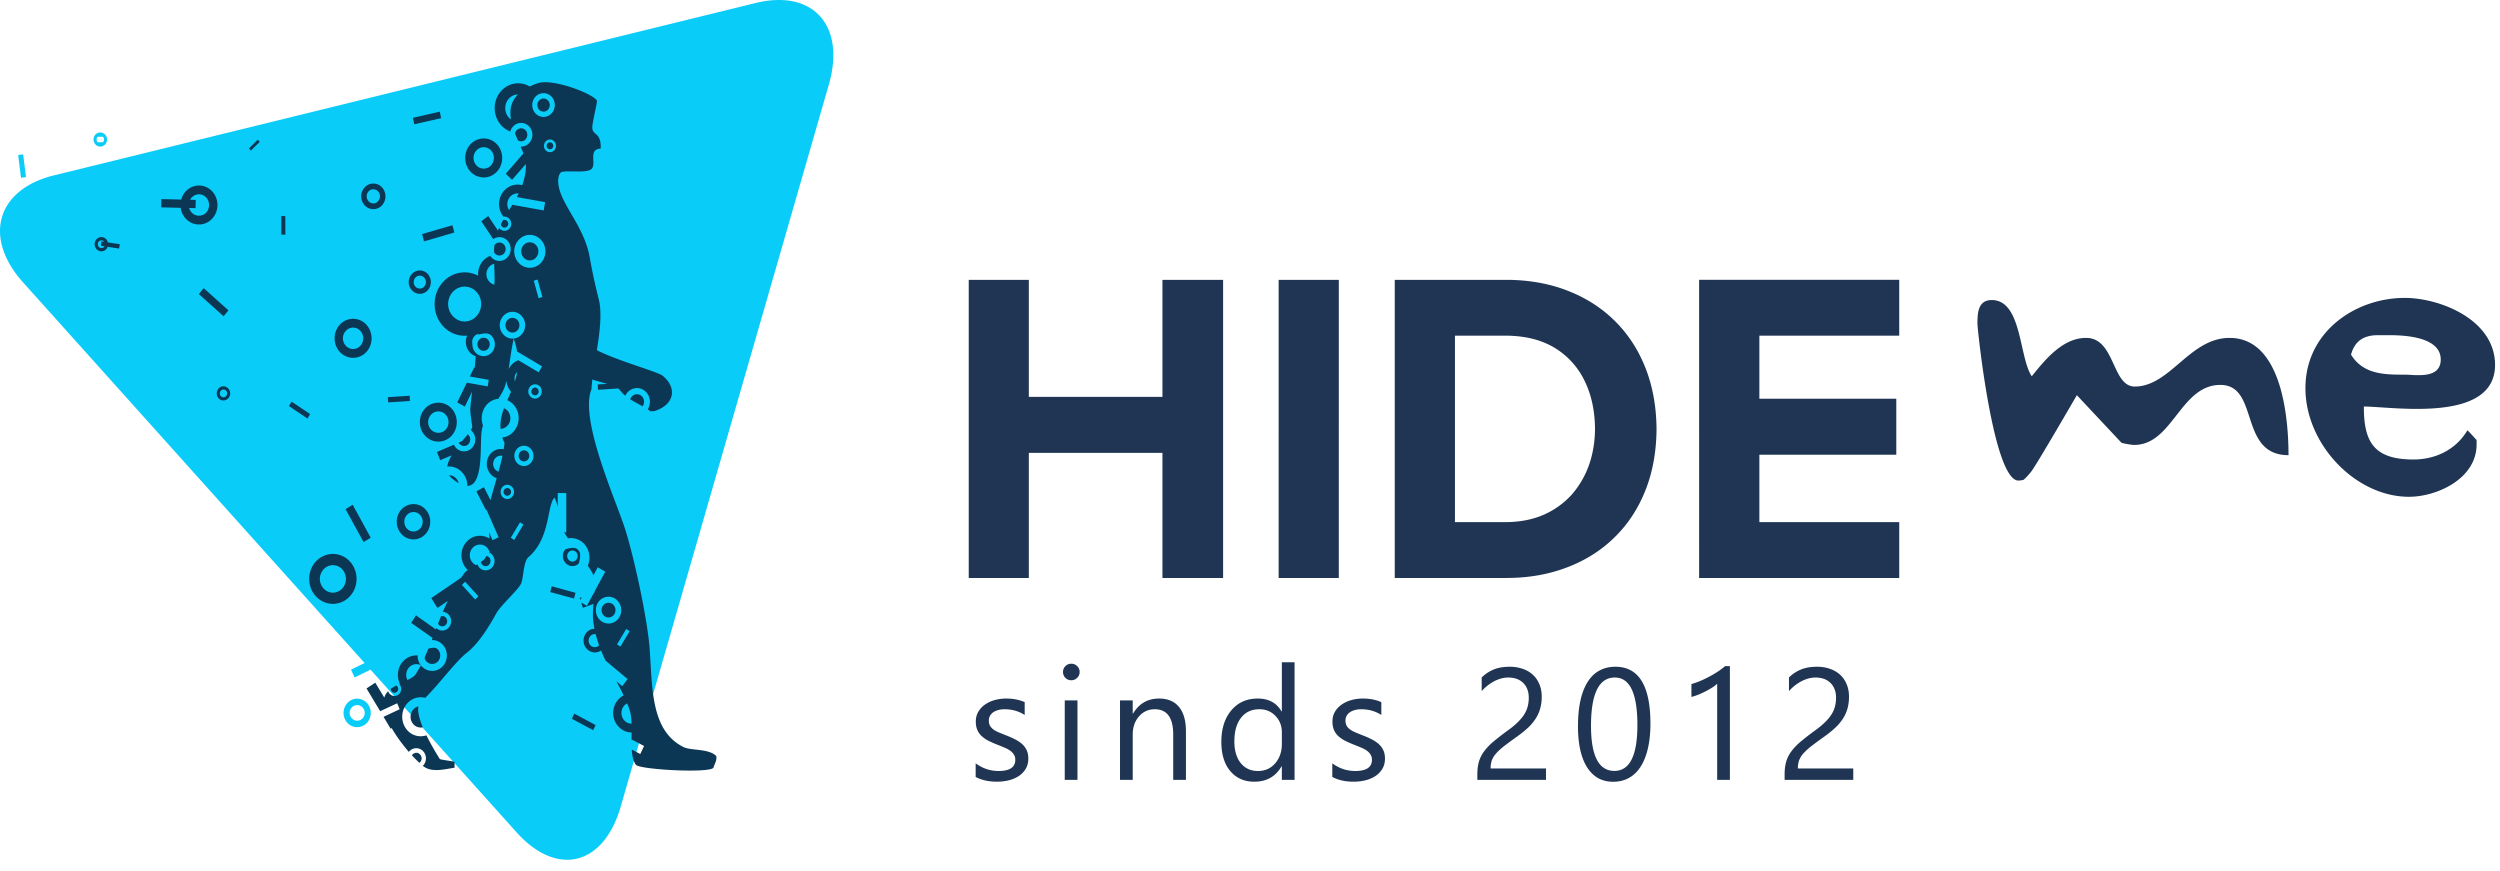
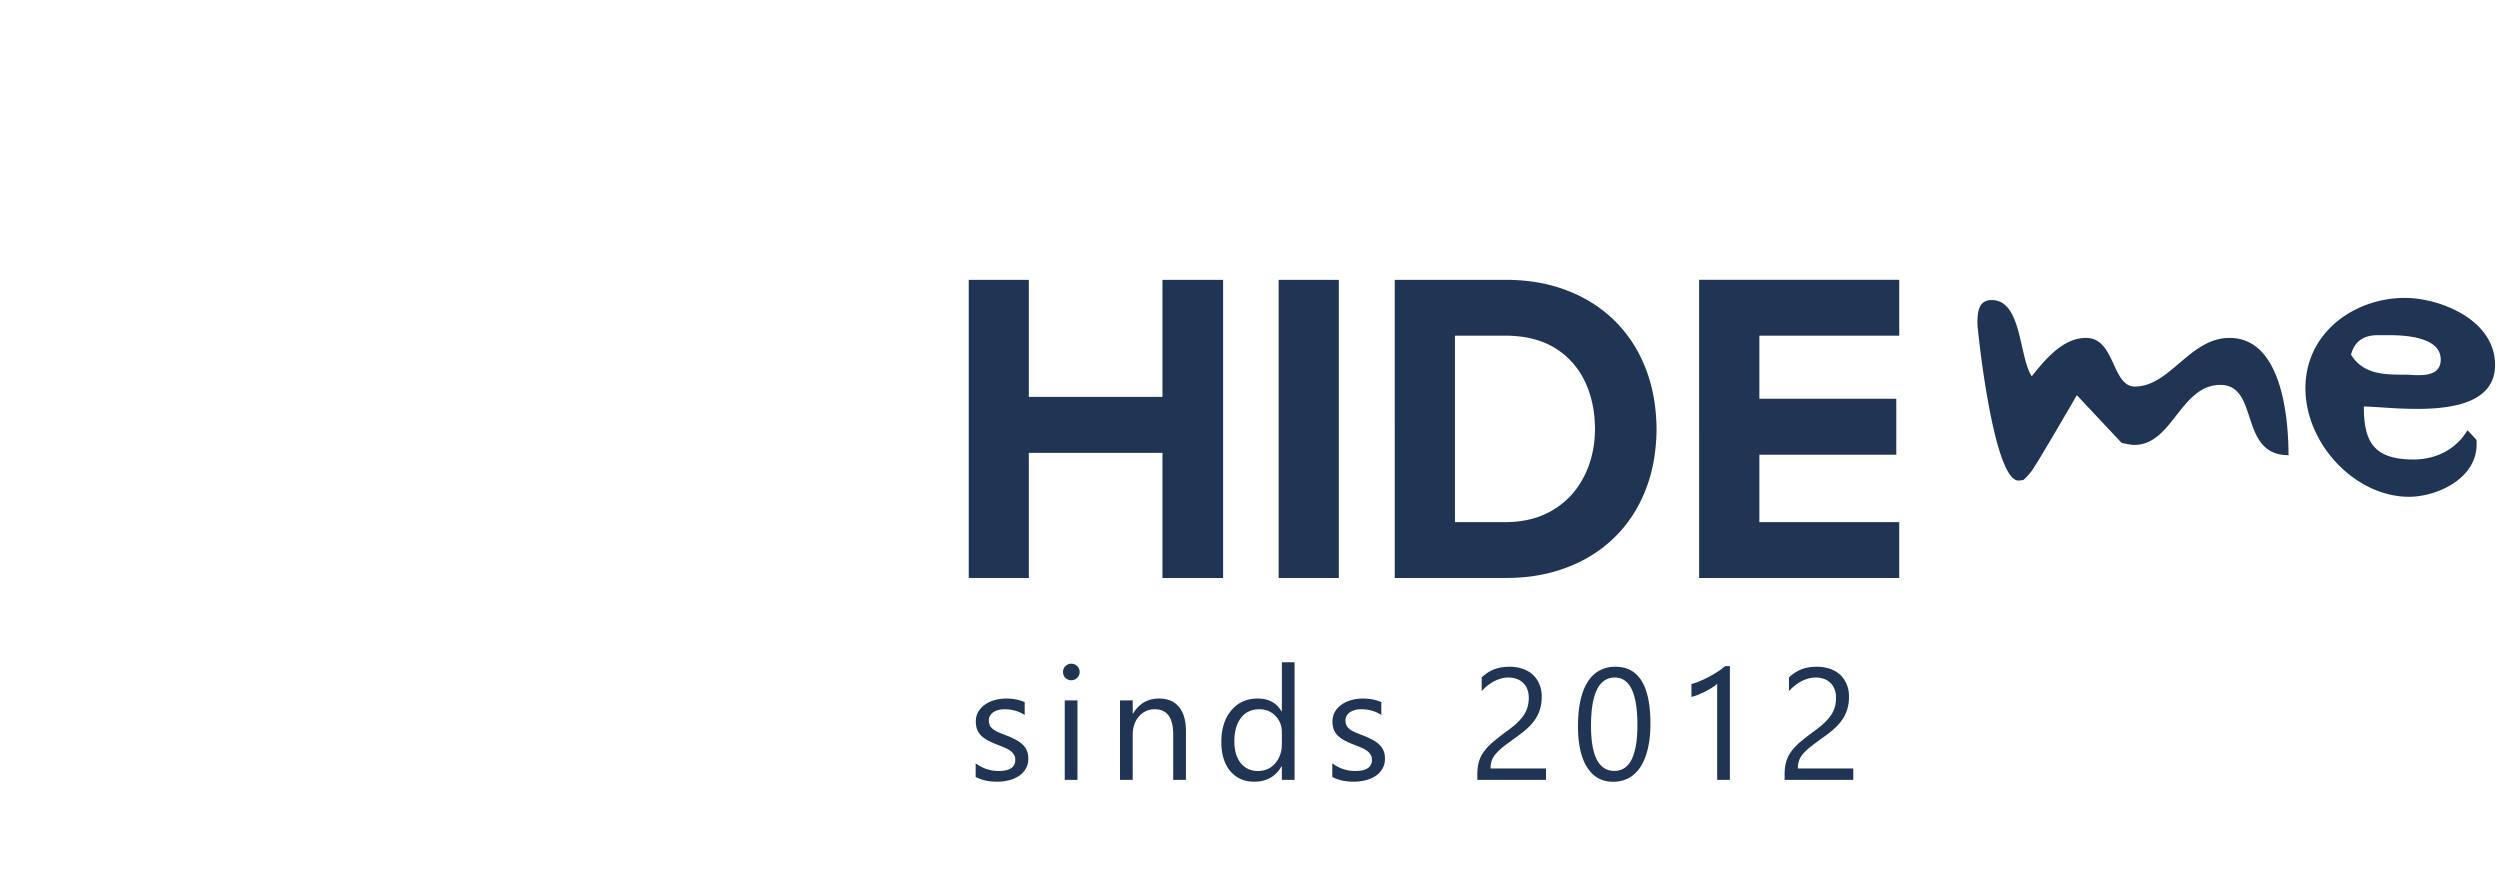
<svg xmlns="http://www.w3.org/2000/svg" fill="none" viewBox="0 0 303 105.605" style="max-height: 500px" width="303" height="105.605">
-   <path fill="#0ACCF9" d="M62.59 100.857 44.904 81.159l-1.93.954-.429-.954 1.643-.806L2.816 34.25c-4.913-5.467-3.232-11.291 3.75-13.003l85-20.878c6.974-1.715 10.955 2.717 8.888 9.89L75.23 97.763c-2.073 7.176-7.732 8.57-12.64 3.095ZM42.121 87.629a1.778 1.778 0 0 1 0-2.44c.642-.68 1.685-.68 2.341 0 .632.668.632 1.765 0 2.44-.656.669-1.7.669-2.341 0Zm1.81-.56c.36-.358.36-.962 0-1.338a.88.88 0 0 0-1.28 0c-.366.376-.366.98 0 1.338a.872.872 0 0 0 1.28 0ZM2.546 21.55l-.344-2.76.604-.08.344 2.753-.604.087Zm9.03-4.038a.876.876 0 0 1 0-1.207.795.795 0 0 1 1.157 0c.321.34.321.88 0 1.207a.792.792 0 0 1-1.156 0Zm.902-.936h-.637a.48.48 0 0 0 0 .663h.637a.485.485 0 0 0 0-.663Z" clip-rule="evenodd" fill-rule="evenodd" />
-   <path fill="#0B3754" d="M77.07 92.69c-.331-.454-.463-1.106-.5-1.847l1.03.547.462-.978-1.528-.793c.008-.285.014-.561.014-.842a2.132 2.132 0 0 1-1.572-.702c-.88-.91-.88-2.412 0-3.333.183-.193.392-.345.606-.459-.278-.592-.578-1.157-.873-1.717l.71.6.648-.864-2.673-2.237a16.06 16.06 0 0 1-.543-1.228 1.31 1.31 0 0 1-1.723-.187c-.536-.547-.536-1.465 0-2.03.248-.266.585-.413.917-.415-.046-.287-.103-.587-.14-.883-.083-.631-.037-1.388.026-2.127l-1.286.475-.205-.65.688.412.854-1.588.072-.026c.004-.05.01-.092.01-.139l1.292-2.388-.906-.542-.52.976c-.128-.31-.376-.709-.69-1.158a2.486 2.486 0 0 0-.447-2.66 2.201 2.201 0 0 0-1.955-.662 24.79 24.79 0 0 1-.462-.727h.256v-4.76h-1.033v1.752a3.97 3.97 0 0 0-.4-1.2c-.93.992-.467 4.91-3.141 7.207-.638.547-.587 2.458-.894 3.191-.318.77-2.42 2.58-2.997 3.61-.846 1.504-2.061 3.59-3.593 4.802-1.372 1.075-3.356 3.805-5.036 5.46a2.168 2.168 0 0 0-2.138.627c-.867.909-.867 2.415 0 3.338a2.16 2.16 0 0 0 2.28.575c.624 1.264 1.342 2.42 1.62 2.87.05.086 1.542.256 1.792.35v.71c-1.124.156-2.681.606-3.696-.121a5.736 5.736 0 0 1-.152-.112.077.077 0 0 1 .04-.034 1.282 1.282 0 0 0 0-1.74 1.133 1.133 0 0 0-1.73.088c-.731-.844-1.5-1.868-2.085-2.896l-.12.094-.863-1.451 1.952-.917-.3-.724-2.06.958-1.656-2.756 1.062-.7 1.093 1.81a1.6 1.6 0 0 1 .225-.488c.07-.1.148-.2.243-.296a.76.76 0 0 0 .198.339.783.783 0 0 0 1.146 0 .896.896 0 0 0 .006-1.204l.065-.036c-.417-.883-.282-1.998.418-2.737a2.193 2.193 0 0 1 1.733-.69c0 .49.165.977.515 1.334.693.726 1.82.726 2.515 0a1.96 1.96 0 0 0 0-2.656 1.748 1.748 0 0 0-1.308-.54l.1-.255-2.597-1.829.584-.909 2.407 1.705c.016-.051.046-.1.064-.162.41.412 1.068.396 1.475-.038a1.18 1.18 0 0 0 0-1.605 1.004 1.004 0 0 0-.696-.319c.183-.437.39-.875.599-1.328l-1.247.856-.747-1.207 3.622-2.47c.136-.201.279-.402.434-.605.055-.09.19-.196.373-.326a.65.65 0 0 1-.118-.105c-.875-.923-.875-2.43 0-3.35a2.148 2.148 0 0 1 2.758-.34 30.467 30.467 0 0 1-.063-.776l.42.96.729-.361-1.468-3.347-.077.036-1.145-2.24.911-.514.799 1.57c.23-.863.497-1.762.75-2.666a1.61 1.61 0 0 1-.7-.447 1.89 1.89 0 0 1 0-2.563 1.666 1.666 0 0 1 1.546-.49c.037-.257.075-.498.108-.765a3.179 3.179 0 0 1-.268-.662 2.12 2.12 0 0 0 1.313-.667 2.453 2.453 0 0 0 0-3.357 2.449 2.449 0 0 0-.71-.5c.148-.333.302-.676.447-1.025a2.555 2.555 0 0 1-.57-1.326c-.036.158-.065.303-.098.445-.164.596-.494 1.166-.874 1.744-.5.043-.977.27-1.359.662a2.497 2.497 0 0 0-.495 2.556 4.228 4.228 0 0 0-.19.952c-.17 1.722.23 6.35-1.706 6.387a2.37 2.37 0 0 0-.657-1.664 2.09 2.09 0 0 0-1.772-.68c.054-.433.252-.902.519-1.359l-1.384.586-.394-1 2.062-.88c.062.14.154.275.255.39a1.33 1.33 0 0 0 1.936 0 1.498 1.498 0 0 0-.142-2.167c.065-.112.131-.226.16-.32.037-.135-.28-1.775-.226-2.364.066-.631.13-1.296.208-1.962l-.873 1.803-.92-.503 1.163-2.394 2.53.449.126-.792-2.294-.404.533-1.097.064.042c.051-.484.086-.956.108-1.411a1.65 1.65 0 0 1-.685-.444 1.885 1.885 0 0 1-.339-2.047c-1.042.1-2.098-.277-2.886-1.108-1.416-1.503-1.416-3.933 0-5.433 1.146-1.202 2.85-1.44 4.21-.72a2.494 2.494 0 0 1 .647-1.86 2.52 2.52 0 0 1 .824-.544c.038.07.091.13.15.192a1.309 1.309 0 0 0 1.929 0c.531-.55.531-1.48 0-2.042a1.307 1.307 0 0 0-1.715-.176l-1.448-2.17.842-.628 1.182 1.762c.053-.112.09-.216.138-.322a.291.291 0 0 0 .085.097.776.776 0 0 0 1.142 0c.322-.325.322-.873 0-1.214a.791.791 0 0 0-.698-.245c-.755-.918-.716-2.321.11-3.19a2.182 2.182 0 0 1 2.157-.63c.078-.22.149-.43.212-.665.199-.745.24-1.118.232-1.9l-1.675 1.91-.759-.735 2.139-2.456c-.095-.256-.22-.54-.34-.834.371.025.744-.118 1.023-.414.54-.563.54-1.472 0-2.033a1.314 1.314 0 0 0-1.924 0c-.172.18-.292.39-.353.619a2.84 2.84 0 0 1-1.055-.699c-1.111-1.186-1.111-3.087 0-4.268.927-.968 2.322-1.135 3.41-.49.294-.142.617-.276.984-.394 1.823-.621 6.802 1.315 7.166 2.125.058.112-.537 2.577-.565 3.184-.028 1.101 1.09.51 1.02 2.609-1.587.095-.455 1.87-1.122 2.48-.583.531-2.739.148-3.586.356-.292.079-.447.646-.447 1.055-.019 2.595 3.09 5.27 3.81 9.228.353 1.977.63 3.239 1.118 5.19.393 1.591.124 3.885-.236 6.127 2.347 1.234 7.35 2.608 7.963 3.096 1.798 1.454 1.474 3.544-1.034 4.3-.02.009-.441 0-.45 0-.101-.08-.214-.148-.322-.222a1.713 1.713 0 0 0-.19-2.093 1.514 1.514 0 0 0-2.219 0 1.485 1.485 0 0 0-.298.444 3.788 3.788 0 0 1-.634-.65 1.342 1.342 0 0 0-.244-.234l-2.437.162-.033-.65 1.152-.064c-.614-.184-1.284-.342-1.802-.54-.054.433-.09.84-.111 1.2-1.464 3.596 2.865 13.209 4.03 16.779 1.114 3.431 2.756 11.03 3.023 14.653.343 4.693.103 9.985 4.15 11.943.868.419 3.04.154 3.923 1.066.109.521-.205.93-.342 1.42-.499.693-9 .225-9.399-.36Zm-27.154-1.145a.297.297 0 0 1 .096-.101.59.59 0 0 1 .897 0 .668.668 0 0 1 0 .938c-.023.023-.053.049-.077.074a19.41 19.41 0 0 1-.916-.911Zm21.976-3.05-2.586-1.38.295-.627 2.588 1.392-.297.614Zm-21.77-.694a1.352 1.352 0 0 1 0-1.842 1.23 1.23 0 0 1 .596-.352c-.133.627.127 1.572.526 2.545a1.214 1.214 0 0 1-1.123-.351Zm26.155-1.842a8.597 8.597 0 0 0-.267-.709 1.153 1.153 0 0 0-.329.243 1.347 1.347 0 0 0 0 1.837c.239.252.552.379.863.383-.022-.652-.086-1.261-.267-1.754Zm-28.786-2.138a.468.468 0 0 1-.13-.329c.209-.154.44-.286.661-.41a.3.3 0 0 1 .1.075.464.464 0 0 1 0 .664c-.16.187-.446.187-.631 0Zm2.903-2.123c.217-.35.425-.695.623-1.065a1.19 1.19 0 0 0-1.424.241 1.374 1.374 0 0 0-.208 1.55c.451-.223.821-.443 1.009-.726Zm1.297-1.525c-.19-.203-.28-.46-.207-.504l.432-1.048c.713-.202.97-.105 1.156.096.378.4.378 1.052 0 1.456a.948.948 0 0 1-1.38 0Zm20.92-1.957a19.258 19.258 0 0 1-.42-1.358.71.71 0 0 0-.632.23.828.828 0 0 0 0 1.12.73.73 0 0 0 1.053.008Zm2.58.149 1.12-1.862-.411-.275-1.116 1.875.408.262ZM53.19 75.733c-.036-.05-.074-.1-.097-.147.114-.297.232-.596.354-.895a.58.58 0 0 1 .58.156.661.661 0 0 1 0 .886.588.588 0 0 1-.837 0Zm21.385-.41c.715-.47.94-1.468.482-2.228a1.492 1.492 0 0 0-2.12-.527c-.73.47-.937 1.481-.486 2.245.45.755 1.4.989 2.124.51Zm-1.535-.903c-.256-.413-.139-.97.261-1.227a.817.817 0 0 1 1.174.288c.241.413.122.97-.272 1.221a.818.818 0 0 1-1.163-.282Zm-34.732-2.122c-1.113-1.176-1.113-3.094 0-4.278 1.135-1.176 2.95-1.176 4.07 0 1.116 1.184 1.116 3.102 0 4.278-1.12 1.187-2.935 1.187-4.07 0Zm32.023.409-.077-.24.253-.08-.176.32Zm-12.736-.041.387-.394-1.61-1.767-.384.391 1.607 1.77Zm11.98-.123-2.88-.783.167-.705 2.89.789-.177.699Zm-28.106-1.205c.606-.647.606-1.694 0-2.351-.627-.651-1.623-.651-2.236 0a1.714 1.714 0 0 0 0 2.35c.613.659 1.609.659 2.236 0ZM59.62 68.8c.422-.45.422-1.16 0-1.605a1.067 1.067 0 0 0-.334-.245c.02-.03.028-.058.046-.085a1.41 1.41 0 0 0-.289-.484 1.197 1.197 0 0 0-1.744 0 1.343 1.343 0 0 0 0 1.832c.114.122.25.218.387.282.054-.026.106-.064.17-.106.053.15.143.282.245.41a1.05 1.05 0 0 0 1.52 0Zm-1.175-.365a.598.598 0 0 1-.167-.323c.263-.17.454-.33.518-.473.02-.054.09-.147.179-.261.106.025.22.078.308.168a.664.664 0 0 1 0 .889.571.571 0 0 1-.838 0Zm10.116-.182c-.454-.47-.454-1.246-.03-1.683.992-.292 1.3-.17 1.543.088.243.254.356.58.085 1.615-.417.456-1.15.456-1.598-.02Zm1.264-.392a.691.691 0 0 0 0-.95.614.614 0 0 0-.889 0 .681.681 0 0 0 0 .95c.245.271.64.271.89 0ZM44.067 65.7l-2.188-3.989.87-.529 2.18 3.984-.861.534Zm18.257-.256 1.116-1.873-.414-.268-1.119 1.873.417.268Zm-13.642-.697c-.797-.822-.797-2.194 0-3.03a1.968 1.968 0 0 1 2.868 0c.794.836.794 2.208 0 3.03a1.944 1.944 0 0 1-2.868 0Zm2.225-.673a1.23 1.23 0 0 0 0-1.667 1.073 1.073 0 0 0-1.58 0 1.232 1.232 0 0 0 0 1.667c.433.457 1.14.457 1.58 0Zm11.153-3.846a.894.894 0 0 0 0-1.219.786.786 0 0 0-1.15 0 .91.91 0 0 0 0 1.219.786.786 0 0 0 1.15 0Zm-.895-.283a.48.48 0 0 1 0-.66.455.455 0 0 1 .642 0 .475.475 0 0 1 0 .66.446.446 0 0 1-.642 0Zm-6.29-1.884a2.083 2.083 0 0 1-.439-.464c.31.014.617.132.839.377.16.172.268.367.32.586a5.34 5.34 0 0 1-.72-.5Zm6.019-2.811c-.295-.072-.613.026-.852.27a1.041 1.041 0 0 0 0 1.403c.12.111.24.197.38.242.177-.641.347-1.283.472-1.915Zm3.432.868c.45-.48.45-1.256 0-1.73a1.123 1.123 0 0 0-1.652 0 1.29 1.29 0 0 0 0 1.73 1.121 1.121 0 0 0 1.652 0Zm-1.276-.39a.71.71 0 0 1 0-.952.627.627 0 0 1 .91 0 .702.702 0 0 1 0 .951.62.62 0 0 1-.91 0Zm-7.327-1.904a.704.704 0 0 1-.143-.184l.424-.174c.246-.302.49-.573.689-.835.026.02.057.051.078.077a.812.812 0 0 1 0 1.116.709.709 0 0 1-1.048 0Zm-4.182-.99c-.877-.923-.877-2.424 0-3.347a2.182 2.182 0 0 1 3.17 0c.869.923.869 2.424 0 3.347-.877.919-2.286.919-3.17 0Zm2.462-.754a1.356 1.356 0 0 0 0-1.835 1.198 1.198 0 0 0-1.753 0 1.352 1.352 0 0 0 0 1.835c.49.5 1.275.5 1.753 0Zm7.08-2.6c.15.064.293.16.414.287.479.499.479 1.33 0 1.831-.228.247-.526.37-.825.38-.075-.89.119-1.695.412-2.498Zm-23.822 1.244-2.246-1.508.327-.538 2.247 1.507-.328.54Zm39.12-2.328a.996.996 0 0 1 .21-.35.834.834 0 0 1 1.22 0 .956.956 0 0 1 .074 1.196c-.518-.29-1.022-.538-1.503-.846Zm-29.336.375-.04-.632 2.645-.175.033.64-2.638.167Zm-20.539-.482a.9.9 0 0 1 0-1.215.77.77 0 0 1 1.144 0 .87.87 0 0 1 0 1.215.785.785 0 0 1-1.144 0Zm38.918-.238c.315-.332.315-.87 0-1.223a.79.79 0 0 0-1.15 0 .89.89 0 0 0 0 1.223.768.768 0 0 0 1.15 0Zm-38.026-.032a.492.492 0 0 0 0-.675.428.428 0 0 0-.627 0 .496.496 0 0 0 0 .675.438.438 0 0 0 .627 0Zm37.135-.239a.484.484 0 0 1 0-.667.415.415 0 0 1 .624 0 .486.486 0 0 1 0 .667.426.426 0 0 1-.624 0Zm-1.87-2.654c-.26.177-.358.651-.257 1.09.126-.396.234-.808.257-1.09Zm2.636 0 .395-.727-3.02-1.797a8.587 8.587 0 0 0-.41-1.55c-.274 1.154-.423 2.449-.617 3.673.1-.186.222-.357.362-.518.224-.24.485-.414.777-.528v-.042l2.513 1.489ZM41.207 42.68c-.87-.924-.87-2.426 0-3.35a2.17 2.17 0 0 1 3.177 0c.87.924.87 2.426 0 3.35a2.181 2.181 0 0 1-3.177 0Zm18.369.068a1.5 1.5 0 0 0 0-2.045c-.263-.274-.614-.418-1.602-.141l.025-.089a.919.919 0 0 0-.5.268 1.02 1.02 0 0 0-.242.915c-.02.391.106.792.389 1.092a1.327 1.327 0 0 0 1.93 0Zm-1.495-.463a.83.83 0 0 1 0-1.12.717.717 0 0 1 1.058 0 .824.824 0 0 1 0 1.12.717.717 0 0 1-1.058 0Zm-14.417-.364c.478-.498.478-1.336 0-1.83a1.172 1.172 0 0 0-1.734 0 1.32 1.32 0 0 0 0 1.83 1.18 1.18 0 0 0 1.734 0Zm19.533-1.36c.605-.624.605-1.664 0-2.292a1.464 1.464 0 0 0-2.168 0 1.66 1.66 0 0 0 0 2.292 1.46 1.46 0 0 0 2.168 0Zm-1.694-.52a.926.926 0 0 1 0-1.253.826.826 0 0 1 1.21 0 .933.933 0 0 1 0 1.253.82.82 0 0 1-1.21 0Zm-3.777-1.703c.789-.817.789-2.16 0-2.982a1.923 1.923 0 0 0-2.822 0c-.787.822-.787 2.165 0 2.982.78.833 2.043.833 2.822 0Zm-30.622-.002-3-2.693.585-.72 2.998 2.689-.583.724Zm38.173-2.196.463-.138-.587-2.118-.46.132.584 2.124Zm-15.339-.942a1.442 1.442 0 0 1 0-2.002 1.28 1.28 0 0 1 1.893 0c.518.547.518 1.441 0 2.002a1.289 1.289 0 0 1-1.893 0Zm1.464-.455a.81.81 0 0 0 0-1.104.718.718 0 0 0-1.05 0 .825.825 0 0 0 0 1.104.716.716 0 0 0 1.05 0Zm8.494-2.77a1.146 1.146 0 0 0-.582.342 1.34 1.34 0 0 0 0 1.83c.17.183.388.305.605.36.05-.762 0-1.653-.023-2.533Zm5.66-.105c.73-.778.73-2.041 0-2.806-.743-.793-1.943-.793-2.676 0-.743.765-.743 2.028 0 2.806a1.825 1.825 0 0 0 2.676 0Zm-2.078-.631a1.132 1.132 0 0 1 0-1.545.994.994 0 0 1 1.47 0c.406.42.406 1.115 0 1.545a.995.995 0 0 1-1.47 0Zm-3.474-.498c-.057-.052-.094-.12-.129-.182.006-.28.02-.553.035-.816.03-.032.06-.07.094-.116a.72.72 0 0 1 1.058 0c.3.308.3.803 0 1.114a.72.72 0 0 1-1.058 0Zm-48.294-.53a.899.899 0 0 1 0-1.22.788.788 0 0 1 1.158 0c.1.116.171.244.207.389l1.445.215-.085.538-1.392-.22a.84.84 0 0 1-.175.299.799.799 0 0 1-1.158 0Zm.898-.277c.02-.027.043-.052.057-.085l-.43-.067.075-.526.326.046c-.009-.01-.023-.02-.028-.033a.43.43 0 0 0-.631 0 .486.486 0 0 0 0 .665.44.44 0 0 0 .631 0Zm38.776-.673-.22-.893 3.673-1.065.227.882-3.68 1.076Zm-17.285-.82-.005-2.248h.485l.009 2.249h-.489Zm26.738-.984a.527.527 0 0 1-.13-.267c.095-.2.185-.371.264-.503a.425.425 0 0 1 .492.107.464.464 0 0 1 0 .663.44.44 0 0 1-.626 0Zm-38.305-.939a2.385 2.385 0 0 1-.636-1.328l-2.356-.056.02-1.003 2.41.058c.096-.373.282-.724.562-1.012a2.165 2.165 0 0 1 3.169 0c.873.929.873 2.423 0 3.341a2.157 2.157 0 0 1-3.169 0Zm2.452-.742c.472-.51.472-1.338 0-1.84a1.172 1.172 0 0 0-1.735 0 .897.897 0 0 0-.206.276l.681.016-.023 1.002-.777-.024c.058.21.165.399.325.57.475.49 1.254.49 1.735 0Zm40.915-.272.165-1-3.425-.62c.075-.146.147-.282.222-.437-.33-.04-.668.067-.937.302l-.032-.002-.01.042a.072.072 0 0 1-.033.038 1.344 1.344 0 0 0-.149 1.64c.141-.217.261-.428.395-.645l3.804.682Zm-21.691-.606a1.612 1.612 0 0 1 0-2.198 1.418 1.418 0 0 1 2.08 0 1.617 1.617 0 0 1 0 2.198 1.422 1.422 0 0 1-2.08 0Zm1.609-.503a.883.883 0 0 0 0-1.202.773.773 0 0 0-1.144 0 .898.898 0 0 0 0 1.202.765.765 0 0 0 1.144 0Zm11.216-3.575c-.867-.93-.867-2.425 0-3.35.89-.919 2.31-.919 3.18 0 .87.925.87 2.42 0 3.35-.87.919-2.29.919-3.18 0Zm2.467-.76a1.37 1.37 0 0 0 0-1.836 1.187 1.187 0 0 0-1.744 0 1.344 1.344 0 0 0 0 1.835 1.192 1.192 0 0 0 1.744 0Zm7.67-1.842a.798.798 0 0 0 0-1.079.695.695 0 0 0-1.032 0 .796.796 0 0 0 0 1.079.708.708 0 0 0 1.032 0Zm-36.763.033-.231-.266 1.072-1.057.232.267-1.073 1.056Zm35.966-.27a.44.44 0 0 1 0-.604.39.39 0 0 1 .564 0 .435.435 0 0 1 0 .603.398.398 0 0 1-.564 0Zm-3.6-.972c-.119-.273-.242-.552-.349-.83a.731.731 0 0 1 .208-.399.727.727 0 0 1 1.062 0 .834.834 0 0 1 0 1.118.71.71 0 0 1-.922.11Zm-12.567-1.942-.16-.786 3.258-.747.16.793-3.258.74Zm12.566-3.61a1.487 1.487 0 0 0-1.075.472 1.736 1.736 0 0 0 0 2.352 2 2 0 0 0 .234.199c-.184-1.083-.039-2.14.841-3.022Zm4.069 2.292c.533-.556.533-1.472 0-2.037a1.33 1.33 0 0 0-1.936 0c-.526.565-.526 1.48 0 2.037a1.313 1.313 0 0 0 1.936 0Zm-1.493-.45c-.293-.312-.293-.823 0-1.121a.718.718 0 0 1 1.062 0c.298.298.298.809 0 1.122a.728.728 0 0 1-1.062 0Z" clip-rule="evenodd" fill-rule="evenodd" />
  <path d="M148.241 70.05V33.916h-7.352v14.186h-16.196V33.916h-7.282V70.05h7.282V54.885h16.196V70.05h7.352Zm6.729 0h7.293V33.916h-7.293V70.05Zm27.589 0c2.7-.002 5.157-.43 7.384-1.292 2.214-.837 4.137-2.053 5.746-3.64 1.623-1.585 2.862-3.481 3.738-5.693.878-2.21 1.323-4.684 1.347-7.409-.024-2.733-.469-5.211-1.347-7.43-.876-2.22-2.115-4.117-3.738-5.716-1.609-1.586-3.532-2.807-5.746-3.657-2.227-.863-4.684-1.29-7.384-1.297h-13.515V70.05h13.515Zm0-6.767h-6.219v-22.6h6.219c2.363.02 4.333.531 5.924 1.51a9.463 9.463 0 0 1 3.605 4.04c.819 1.702 1.213 3.626 1.226 5.783-.013 1.538-.253 2.987-.724 4.335a11.092 11.092 0 0 1-2.104 3.607 9.99 9.99 0 0 1-3.377 2.424c-1.335.587-2.846.88-4.55.9Zm47.629 6.767v-6.767h-16.953V55.11h16.597v-6.78h-16.597v-7.647h16.953v-6.768h-24.255V70.05h24.255Zm11.217-33.682c3.664 0 3.292 6.944 4.845 9.237 1.677-2.097 3.789-4.651 6.583-4.651 3.542 0 3.106 5.895 5.902 5.895 4.286 0 6.645-5.895 11.49-5.895 6.336 0 7.143 9.694 7.143 14.214-6.087 0-3.477-8.516-8.26-8.516-4.845 0-5.778 7.272-10.436 7.272-.435 0-1.366-.197-1.552-.263l-5.404-5.764c-.807 1.375-4.597 7.926-5.466 9.17-.187.263-.87 1.048-1.056 1.114-.063 0-.373.065-.559.065-3.044 0-4.969-18.34-4.969-18.996 0-1.309.062-2.882 1.739-2.882Zm50.063 9.04c1.242 0 4.348.59 4.348-1.834 0-2.817-4.597-2.948-6.212-2.948h-1.429c-1.366 0-2.732.458-3.23 2.359 1.492 2.423 4.1 2.423 6.523 2.423Zm0-9.302c4.222 0 10.932 2.62 10.932 8.123 0 7.14-12.485 5.043-15.902 5.043 0 4.193 1.119 6.42 6.025 6.42 2.547 0 5.094-1.113 6.523-3.537.248.196.931.983 1.117 1.18v.523c0 4.193-4.845 6.353-8.198 6.353-6.46 0-12.547-6.353-12.547-13.165 0-6.813 6.025-10.94 12.05-10.94Z" clip-rule="evenodd" fill-rule="evenodd" fill="#1f3553" />
  <path d="M118.25 94.169v-1.655c.84.62 1.764.93 2.773.93 1.354 0 2.031-.45 2.031-1.353 0-.257-.06-.473-.179-.649a1.62 1.62 0 0 0-.47-.48 3.288 3.288 0 0 0-.695-.366 27.465 27.465 0 0 0-.856-.348 12.405 12.405 0 0 1-1.128-.507 3.734 3.734 0 0 1-.809-.583 2.303 2.303 0 0 1-.488-.743 2.67 2.67 0 0 1-.16-.968c0-.451.103-.85.31-1.194.207-.351.483-.642.827-.874a3.81 3.81 0 0 1 1.175-.536 5.294 5.294 0 0 1 1.373-.179c.834 0 1.579.144 2.237.433v1.56c-.708-.464-1.523-.695-2.444-.695-.288 0-.548.034-.78.103a1.891 1.891 0 0 0-.602.273 1.332 1.332 0 0 0-.385.432 1.129 1.129 0 0 0-.132.545c0 .251.044.46.132.63.094.17.229.32.404.451.176.132.389.251.639.358.251.106.536.222.856.347.426.163.808.333 1.147.508.338.17.626.364.865.583.238.213.419.46.545.743.131.282.197.617.197 1.005 0 .477-.106.89-.319 1.242-.207.35-.486.642-.837.874a3.85 3.85 0 0 1-1.213.517 5.975 5.975 0 0 1-1.438.169c-.99 0-1.849-.191-2.576-.573Zm11.587-11.723a.98.98 0 0 1-.997-.997c0-.288.097-.526.291-.714a.963.963 0 0 1 .706-.292.97.97 0 0 1 .714.292.936.936 0 0 1 .301.714c0 .276-.1.51-.301.705a.97.97 0 0 1-.714.292Zm.752 12.07h-1.542V84.89h1.542v9.626Zm13.147 0h-1.542v-5.49c0-2.043-.746-3.064-2.237-3.064-.771 0-1.411.291-1.918.874-.502.576-.752 1.307-.752 2.19v5.49h-1.542V84.89h1.542v1.598h.037c.727-1.216 1.78-1.824 3.159-1.824 1.053 0 1.858.342 2.416 1.025.558.677.837 1.658.837 2.942v5.885Zm13.166 0h-1.542v-1.635h-.038c-.714 1.24-1.817 1.861-3.309 1.861-1.21 0-2.178-.43-2.905-1.288-.721-.865-1.081-2.04-1.081-3.525 0-1.592.401-2.868 1.203-3.826.803-.96 1.871-1.439 3.206-1.439 1.323 0 2.285.52 2.886 1.56h.038v-5.96h1.542v14.252Zm-1.542-4.352v-1.42c0-.777-.257-1.435-.771-1.974-.514-.539-1.166-.808-1.955-.808-.941 0-1.68.344-2.219 1.034-.539.69-.809 1.642-.809 2.858 0 1.109.257 1.986.771 2.632.521.64 1.216.959 2.087.959.859 0 1.555-.31 2.087-.931.539-.62.809-1.404.809-2.35Zm6.115 4.005v-1.655c.84.62 1.764.93 2.773.93 1.354 0 2.031-.45 2.031-1.353 0-.257-.06-.473-.179-.649a1.62 1.62 0 0 0-.47-.48 3.288 3.288 0 0 0-.695-.366 27.465 27.465 0 0 0-.856-.348 12.405 12.405 0 0 1-1.128-.507 3.734 3.734 0 0 1-.809-.583 2.303 2.303 0 0 1-.488-.743 2.67 2.67 0 0 1-.16-.968c0-.451.103-.85.31-1.194.207-.351.483-.642.827-.874a3.81 3.81 0 0 1 1.175-.536 5.294 5.294 0 0 1 1.373-.179c.834 0 1.579.144 2.237.433v1.56c-.708-.464-1.523-.695-2.444-.695-.288 0-.548.034-.78.103a1.891 1.891 0 0 0-.602.273 1.332 1.332 0 0 0-.385.432 1.129 1.129 0 0 0-.132.545c0 .251.044.46.132.63.094.17.229.32.404.451.175.132.389.251.639.358.251.106.536.222.856.347.426.163.808.333 1.147.508.338.17.626.364.865.583.238.213.419.46.545.743.131.282.197.617.197 1.005 0 .477-.106.89-.319 1.242-.207.35-.486.642-.837.874a3.85 3.85 0 0 1-1.213.517 5.975 5.975 0 0 1-1.438.169c-.99 0-1.849-.191-2.576-.573Zm23.812-9.599c0-.413-.065-.774-.197-1.08a2.016 2.016 0 0 0-.527-.762 2.075 2.075 0 0 0-.78-.461c-.301-.1-.627-.15-.978-.15-.3 0-.595.04-.883.122a4.376 4.376 0 0 0-.846.338 5.48 5.48 0 0 0-.79.517 5.84 5.84 0 0 0-.705.668v-1.655a4.55 4.55 0 0 1 1.448-.959c.539-.225 1.194-.338 1.964-.338a4.65 4.65 0 0 1 1.533.244c.47.157.877.389 1.222.696.345.307.614.686.808 1.137.201.452.301.969.301 1.552a5.17 5.17 0 0 1-.188 1.447 4.32 4.32 0 0 1-.554 1.223 5.775 5.775 0 0 1-.931 1.1c-.376.35-.818.708-1.326 1.071-.633.451-1.156.837-1.57 1.156-.407.32-.733.62-.977.903a2.65 2.65 0 0 0-.508.837 2.97 2.97 0 0 0-.141.959h6.712v1.381h-8.32v-.667c0-.577.063-1.084.189-1.523a3.95 3.95 0 0 1 .62-1.25 7 7 0 0 1 1.128-1.185 33.21 33.21 0 0 1 1.72-1.335c.489-.35.897-.686 1.223-1.006.332-.32.598-.639.799-.959.2-.32.341-.642.423-.968a4.14 4.14 0 0 0 .131-1.053Zm14.746 3.15c0 1.128-.104 2.127-.311 2.998-.2.872-.495 1.608-.883 2.21-.383.595-.856 1.05-1.42 1.363-.558.307-1.194.46-1.908.46-.677 0-1.282-.147-1.815-.441-.526-.301-.971-.737-1.335-1.307-.363-.57-.639-1.27-.827-2.097-.188-.833-.282-1.786-.282-2.857 0-1.179.097-2.22.292-3.122.2-.902.491-1.657.874-2.265.382-.614.855-1.075 1.419-1.382.571-.314 1.222-.47 1.956-.47 2.826 0 4.24 2.303 4.24 6.91Zm-1.58.15c0-3.836-.912-5.753-2.735-5.753-1.925 0-2.887 1.952-2.887 5.856 0 3.642.944 5.462 2.83 5.462 1.862 0 2.792-1.855 2.792-5.565Zm11.211 6.646h-1.542V82.87a3.633 3.633 0 0 1-.527.413 10.225 10.225 0 0 1-1.673.875 6.35 6.35 0 0 1-.921.31v-1.56c.338-.095.695-.22 1.072-.377a14.034 14.034 0 0 0 2.162-1.156c.326-.22.608-.433.846-.64h.583v13.782Zm12.865-9.946c0-.413-.066-.774-.198-1.08a2.025 2.025 0 0 0-.526-.762 2.083 2.083 0 0 0-.78-.461c-.301-.1-.627-.15-.978-.15-.301 0-.595.04-.884.122-.288.081-.57.194-.846.338a5.536 5.536 0 0 0-.79.517c-.25.2-.485.423-.705.668v-1.655a4.56 4.56 0 0 1 1.448-.959c.539-.225 1.194-.338 1.965-.338.551 0 1.062.081 1.532.244.47.157.878.389 1.222.696.345.307.615.686.809 1.137.2.452.301.969.301 1.552 0 .532-.063 1.015-.188 1.447-.119.433-.304.84-.555 1.223a5.739 5.739 0 0 1-.931 1.1c-.376.35-.818.708-1.325 1.071a51.23 51.23 0 0 0-1.57 1.156c-.408.32-.733.62-.978.903a2.668 2.668 0 0 0-.508.837 2.97 2.97 0 0 0-.141.959h6.713v1.381h-8.32v-.667c0-.577.063-1.084.188-1.523a3.95 3.95 0 0 1 .62-1.25 7.05 7.05 0 0 1 1.129-1.185 32.95 32.95 0 0 1 1.72-1.335c.489-.35.896-.686 1.222-1.006.332-.32.599-.639.799-.959.201-.32.342-.642.423-.968.088-.332.132-.683.132-1.053Z" fill="#1f3553" />
</svg>